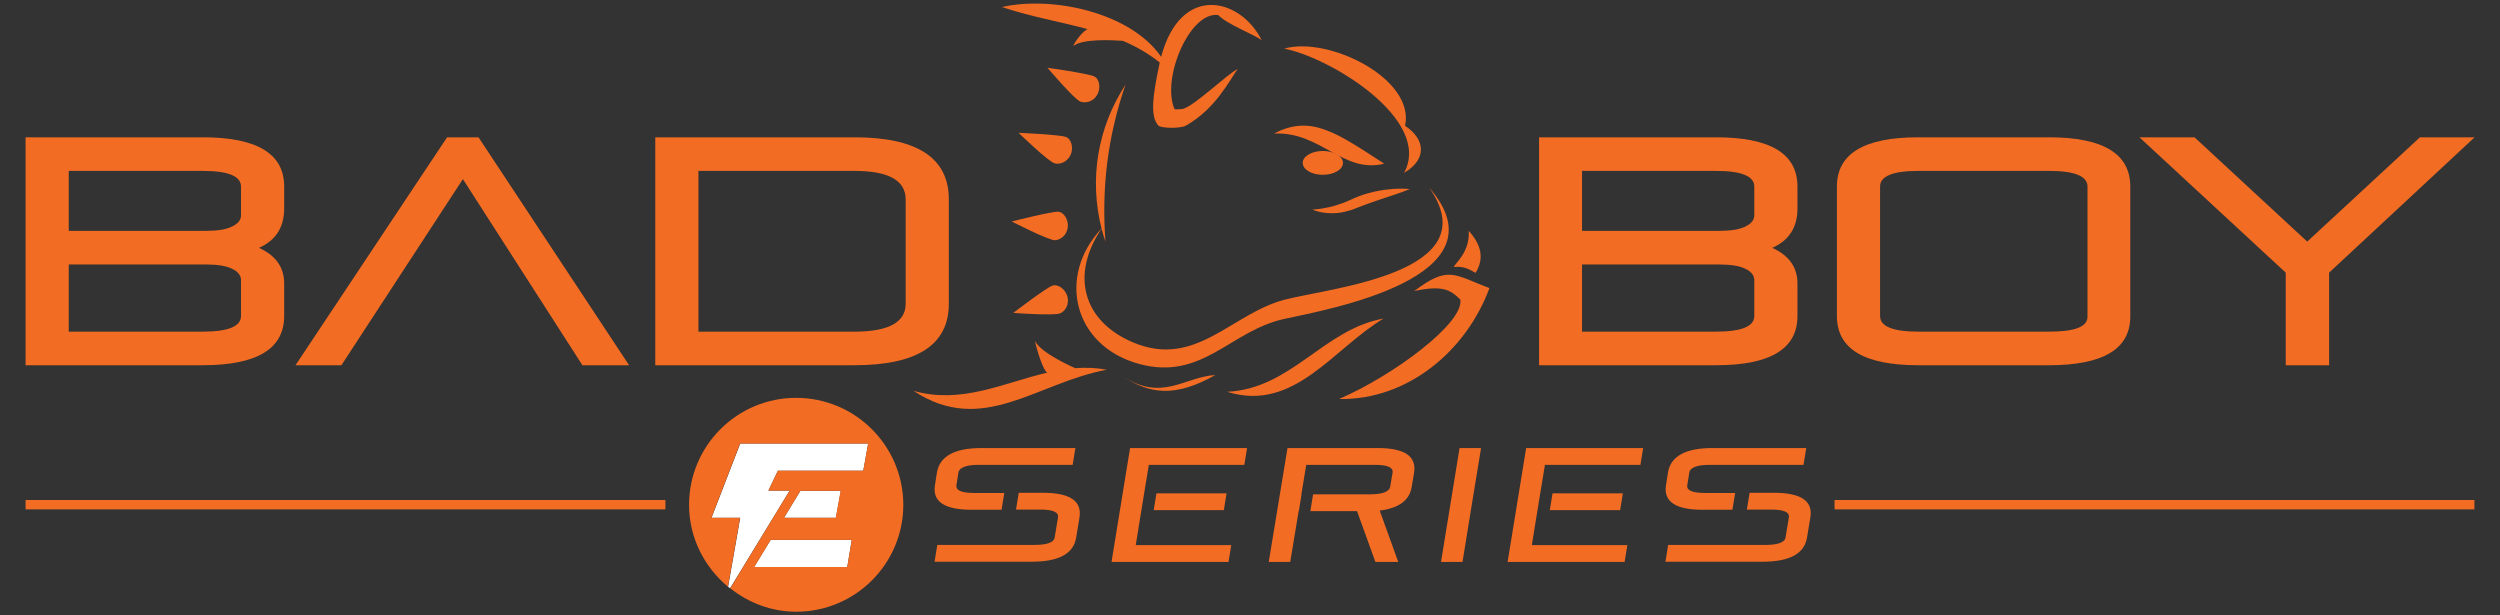
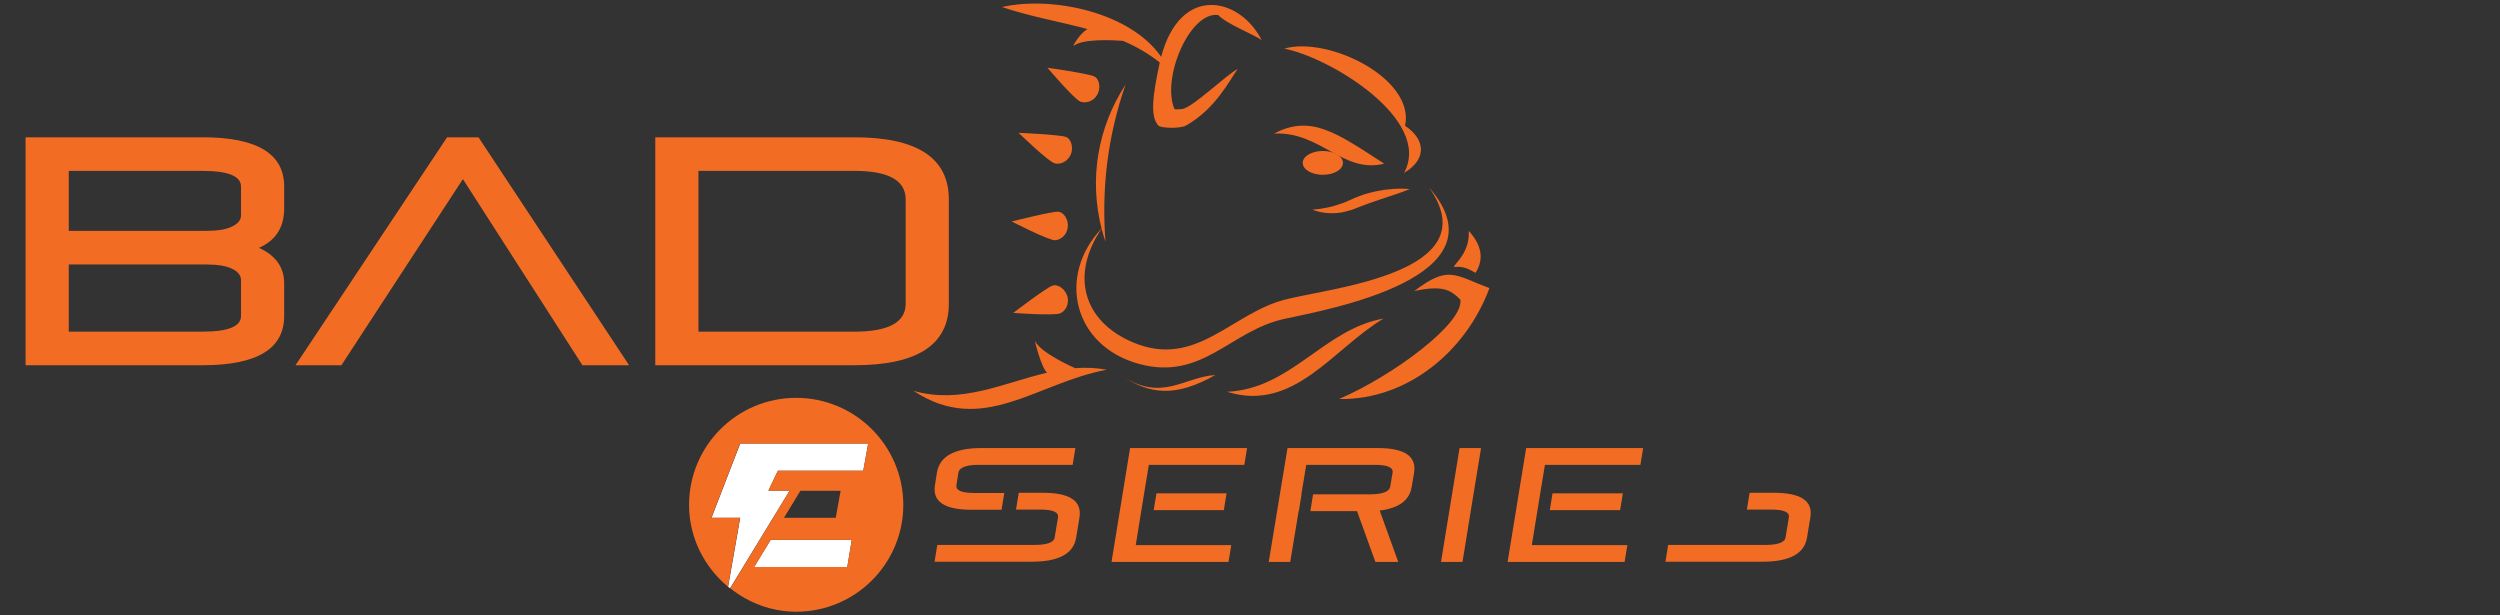
<svg xmlns="http://www.w3.org/2000/svg" version="1.1" id="Layer_1" x="0px" y="0px" viewBox="0 0 1280 315" style="enable-background:new 0 0 1280 315;" xml:space="preserve">
  <rect x="0" y="0" width="1280" height="315" fill="#333333" stroke="none" />
  <style type="text/css">
	.st0{fill:#F36C23;}
	.st1{fill:#FFFFFF;}
</style>
  <g>
    <path class="st0" d="M545.7,70.1c-3.4-1.2-24.2-2.1-24.2-2.1s15.1,14.6,18.4,15.6c2.6,0.8,6.5-0.5,8.3-4.4   C549.7,75.8,548.6,71.1,545.7,70.1 M546.7,116.4c0.5-3.8-2-7.9-5-8c-3.6-0.1-23.7,5-23.7,5s18.7,9.6,22.1,9.6   C542.8,122.9,546.2,120.6,546.7,116.4 M538.7,146.3c-3.4,1.3-19.9,13.9-19.9,13.9s21,1.6,24.1,0.2c2.5-1.1,4.7-4.5,3.6-8.7   C545.4,148,541.6,145.2,538.7,146.3 M560.2,39.1c-3.3-1.5-23.9-4.4-23.9-4.4s13.6,16,16.8,17.3c2.5,1,6.6,0.2,8.7-3.5   C563.7,45.2,563,40.4,560.2,39.1 M677.3,77.3c-5.7,0-10.3,2.7-10.3,6.1c0,3.4,4.6,6.1,10.3,6.1s10.3-2.7,10.3-6.1   C687.6,80,683,77.3,677.3,77.3 M752,118.2c0.6,10.8-6.7,16.3-7.7,18.5c4.9-0.4,6.9,0.6,11.2,3C760.2,132.1,758.2,125.1,752,118.2" />
    <path class="st0" d="M718.9,88.5c12.2-7.2,10.6-17.4,0.5-24.1c5.2-24.2-39.3-46-61.9-39.5C680.8,29.3,733.6,61.2,718.9,88.5    M708.7,83.8c-24.2-15.7-37.5-25.4-56.4-15.4C676.3,67.2,687.5,89.1,708.7,83.8 M684.1,109.1c1.5-0.1,3-0.3,4.5-0.7   c1.5-0.4,3.3-0.8,4.7-1.4c1.6-0.6,2.9-1.2,4.4-1.7c1.5-0.6,2.9-1.1,4.4-1.6c1.5-0.5,2.9-1,4.3-1.5c2.8-0.9,5.5-1.8,7.8-2.6   c4.6-1.5,7.6-2.8,7.6-2.8s-3.3-0.4-8.2-0.1c-2.5,0.2-5.3,0.5-8.3,1.1c-3,0.6-6.2,1.4-9.3,2.6c-1.5,0.5-3.2,1.3-4.5,1.9   c-1.5,0.7-2.7,1.2-4.1,1.7c-1.4,0.5-2.7,0.9-3.9,1.3c-1.3,0.4-2.5,0.7-3.6,0.9c-4.6,1-7.9,1.1-7.9,1.1s0.7,0.4,2.1,0.8   c1.4,0.4,3.5,0.9,6,1C681.3,109.2,682.7,109.2,684.1,109.1 M657.5,153.5c-27.3,7.3-45.4,35.3-77.4,21.8   c-26.2-11.1-31.8-35.1-16.1-58.2c0.6,2.2,1.3,4.5,2,6.7c-2.1-27.6,1.2-54.4,10.3-80.5c-14.4,22.1-18.7,48.5-12.3,73.7   c-23,24.4-14.4,60.1,19.1,69.3c32.5,8.9,46.8-17,74.4-23c23-5,114.3-21.3,74.2-67.3C762.7,140,680.5,147.4,657.5,153.5    M550.5,188.5c0,0-17.4-7.5-20.5-13.8c-0.6-1.3,3.2,13.8,6.1,16.1c-22.4,5.3-44,16.3-68.4,9.3c35.4,23.4,62.8-4.1,99-10.8   C561.2,188.3,555.8,188.1,550.5,188.5 M549.8,23.4c4.8-3.6,19.2-2.9,25.1-2.5c6.8,2.9,12.8,6.3,18.9,11.1   c-3.7,17.2-5,27.6-0.7,32.3c1.1,1.3,11,1.7,14.1,0c15.2-8.5,22.5-23.5,26.5-29c-6.2,3.3-22.3,19.1-28.2,20.5c0,0-4,0.4-4.2,0   c-6.7-16,8-50.1,22.4-48.1c4.8,4.9,18.6,10,22.3,12.9C635-1.3,604.5-8.5,594.5,29.1C579.1,6.6,539.2-2.3,513,3.6   c14.9,5,29.5,7.4,43.8,11.3C553,16.9,548.7,24.2,549.8,23.4 M628.3,200.6c34.3,10.7,54.3-22.2,80.1-37.5   C677.6,168.6,661.3,199,628.3,200.6 M573.9,192.1c14.8,10,27.9,11.4,48.4-0.1C606.1,193,594.8,206.2,573.9,192.1 M724.1,149   c14.3-3,18.4-0.8,23.6,4.4c1.9,11.9-33.9,38.7-62.1,50.9c35.1,0.6,65.1-24.6,77-56.8C744.4,140.7,741.8,135.7,724.1,149" />
-     <path class="st0" d="M920.3,161.8v-16.7c0-8.2-4.3-14.3-12.9-18.2c8.6-3.8,12.9-10.5,12.9-20.2V95.5c0-16.8-13.9-25.2-41.6-25.2   h-90.7V187h90.7C906.4,187,920.3,178.6,920.3,161.8 M810,87.5h68.6c13,0,19.6,2.7,19.6,8v14.8c0,2.3-1.5,4.2-4.6,5.7   c-3,1.5-7.5,2.2-13.5,2.2H810V87.5z M810,135.4h69.8c6.2,0,10.8,0.7,13.8,2.2c3,1.4,4.6,3.4,4.6,5.8v18.4c0,5.3-6.5,8-19.6,8H810   V135.4z M1170.4,187h22.1v-47.4l74.5-69.3H1239l-57.7,53.4l-57.7-53.4h-28.2l74.9,69.3V187z M1049.1,187c27.7,0,41.6-8.3,41.6-24.9   V95.5c0-16.8-13.9-25.2-41.6-25.2h-67c-27.7,0-41.6,8.4-41.6,25.2v66.3c0,16.8,13.9,25.2,41.6,25.2H1049.1z M962.6,161.8V95.5   c0-5.3,6.5-8,19.6-8h67c13,0,19.6,2.7,19.6,8v66.7c0,5.1-6.5,7.6-19.6,7.6h-67C969.1,169.8,962.6,167.1,962.6,161.8" />
    <path class="st0" d="M237,91.7l61.2,95.3h23.9L245,70.3h-16.1L151.3,187h23.5L237,91.7z M485.8,155.5v-53.4   c0-21.2-16.1-31.8-48.3-31.8h-102V187h102C469.7,187,485.8,176.5,485.8,155.5 M357.6,87.5h79.9c17.5,0,26.2,4.9,26.2,14.6v53.4   c0,9.5-8.7,14.3-26.2,14.3h-79.9V87.5z M145.5,161.8v-16.7c0-8.2-4.3-14.3-12.9-18.2c8.6-3.8,12.9-10.5,12.9-20.2V95.5   c0-16.8-13.9-25.2-41.6-25.2H13.1V187h90.7C131.6,187,145.5,178.6,145.5,161.8 M35.2,87.5h68.6c13,0,19.6,2.7,19.6,8v14.8   c0,2.3-1.5,4.2-4.6,5.7c-3,1.5-7.5,2.2-13.5,2.2H35.2V87.5z M35.2,135.4H105c6.2,0,10.8,0.7,13.8,2.2c3,1.4,4.6,3.4,4.6,5.8v18.4   c0,5.3-6.5,8-19.6,8H35.2V135.4z" />
-     <rect x="939.3" y="256" class="st0" width="327.6" height="4.8" />
-     <rect x="13.1" y="256" class="st0" width="327.6" height="4.8" />
    <path class="st0" d="M479.7,242l-1,6.4c-1.4,8.4,4.9,12.6,18.7,12.6h15.4l1.4-8.6h-15.4c-6.5,0-9.5-1.3-9.1-4l1-6.4   c0.4-2.6,3.9-4,10.4-4h48.1l1.4-8.6h-48.1C488.7,229.4,481.1,233.6,479.7,242" />
    <polygon class="st0" points="737.8,287.7 748.8,287.7 750.2,279.1 750.2,279.1 753.1,261.2 753.1,261.2 754.5,252.6 754.5,252.6    756.9,238 756.9,238 758.3,229.4 747.3,229.4  " />
    <path class="st0" d="M534,252.3h-12.4l-1.4,8.6h12.4c6.5,0,9.5,1.3,9.1,4l-1.7,10.3c-0.4,2.5-3.9,3.8-10.4,3.8h-49.7l-1.4,8.6h49.7   c13.9,0,21.5-4.1,22.8-12.4l1.7-10.3C554,256.5,547.8,252.3,534,252.3" />
    <polygon class="st0" points="590.7,261.2 626.6,261.2 628,252.6 592.1,252.6  " />
    <polygon class="st0" points="569.1,287.7 629,287.7 630.4,279.1 581.5,279.1 584.4,261.2 585.8,252.6 588.2,238 637.1,238    638.5,229.4 578.6,229.4  " />
    <path class="st0" d="M705.3,229.4h-46.1l-9.6,58.3h11l4.3-26h0.1l1.4-8.6h-0.1l2.5-15.1h35.1c6.5,0,9.5,1.3,9.1,4l-1.2,7.1   c-0.4,2.6-3.9,4-10.4,4h-29.1l-1.4,8.6h23.9l9.4,26h11.7l-9.5-26.3c9.8-1.2,15.3-5.2,16.4-12.2l1.2-7.1   C725.4,233.6,719.2,229.4,705.3,229.4" />
-     <path class="st0" d="M876.8,229.4c-13.8,0-21.5,4.2-22.8,12.6l-1,6.4c-1.4,8.4,4.9,12.6,18.7,12.6H887l1.4-8.6h-15.4   c-6.5,0-9.6-1.3-9.1-4l1-6.4c0.4-2.6,3.9-4,10.4-4h48.1l1.4-8.6H876.8z" />
    <path class="st0" d="M908.2,252.3h-12.4l-1.4,8.6h12.4c6.5,0,9.5,1.3,9.1,4l-1.7,10.3c-0.4,2.5-3.9,3.8-10.4,3.8h-49.7l-1.4,8.6   h49.7c13.8,0,21.5-4.1,22.8-12.4l1.7-10.3C928.3,256.5,922.1,252.3,908.2,252.3" />
    <polygon class="st0" points="793.5,261.2 829.5,261.2 830.9,252.6 794.9,252.6  " />
    <polygon class="st0" points="771.9,287.7 831.8,287.7 833.2,279.1 784.3,279.1 787.2,261.2 788.6,252.6 791,238 839.9,238    841.3,229.4 781.4,229.4  " />
    <polygon class="st1" points="386.1,290.3 433.8,290.3 436.1,276.4 394.6,276.4  " />
    <polygon class="st1" points="373.8,301.2 404.3,251.2 393.4,251.2 398.3,241 442,241 444.5,227.1 405,227.1 394.8,227.1 379,227.1    364.3,265.1 379,265.1 372.8,300.4  " />
-     <polygon class="st1" points="409.8,251.3 401.4,265.1 428,265.1 430.5,251.3  " />
    <path class="st0" d="M433.8,290.3h-47.6l8.4-13.9h41.5L433.8,290.3z M409.8,251.3h20.6l-2.5,13.8h-26.5L409.8,251.3z M407.6,203.7   c-30.2,0-54.8,24.5-54.8,54.8c0,16.9,7.9,31.9,19.9,41.9l6.2-35.3h-14.7l14.7-38h15.8H405h39.5L442,241h-43.7l-4.9,10.2h10.9   l-30.4,50c9.3,7.4,21,12,33.8,12c30.2,0,54.8-24.5,54.8-54.8C462.4,228.2,437.9,203.7,407.6,203.7" />
  </g>
</svg>